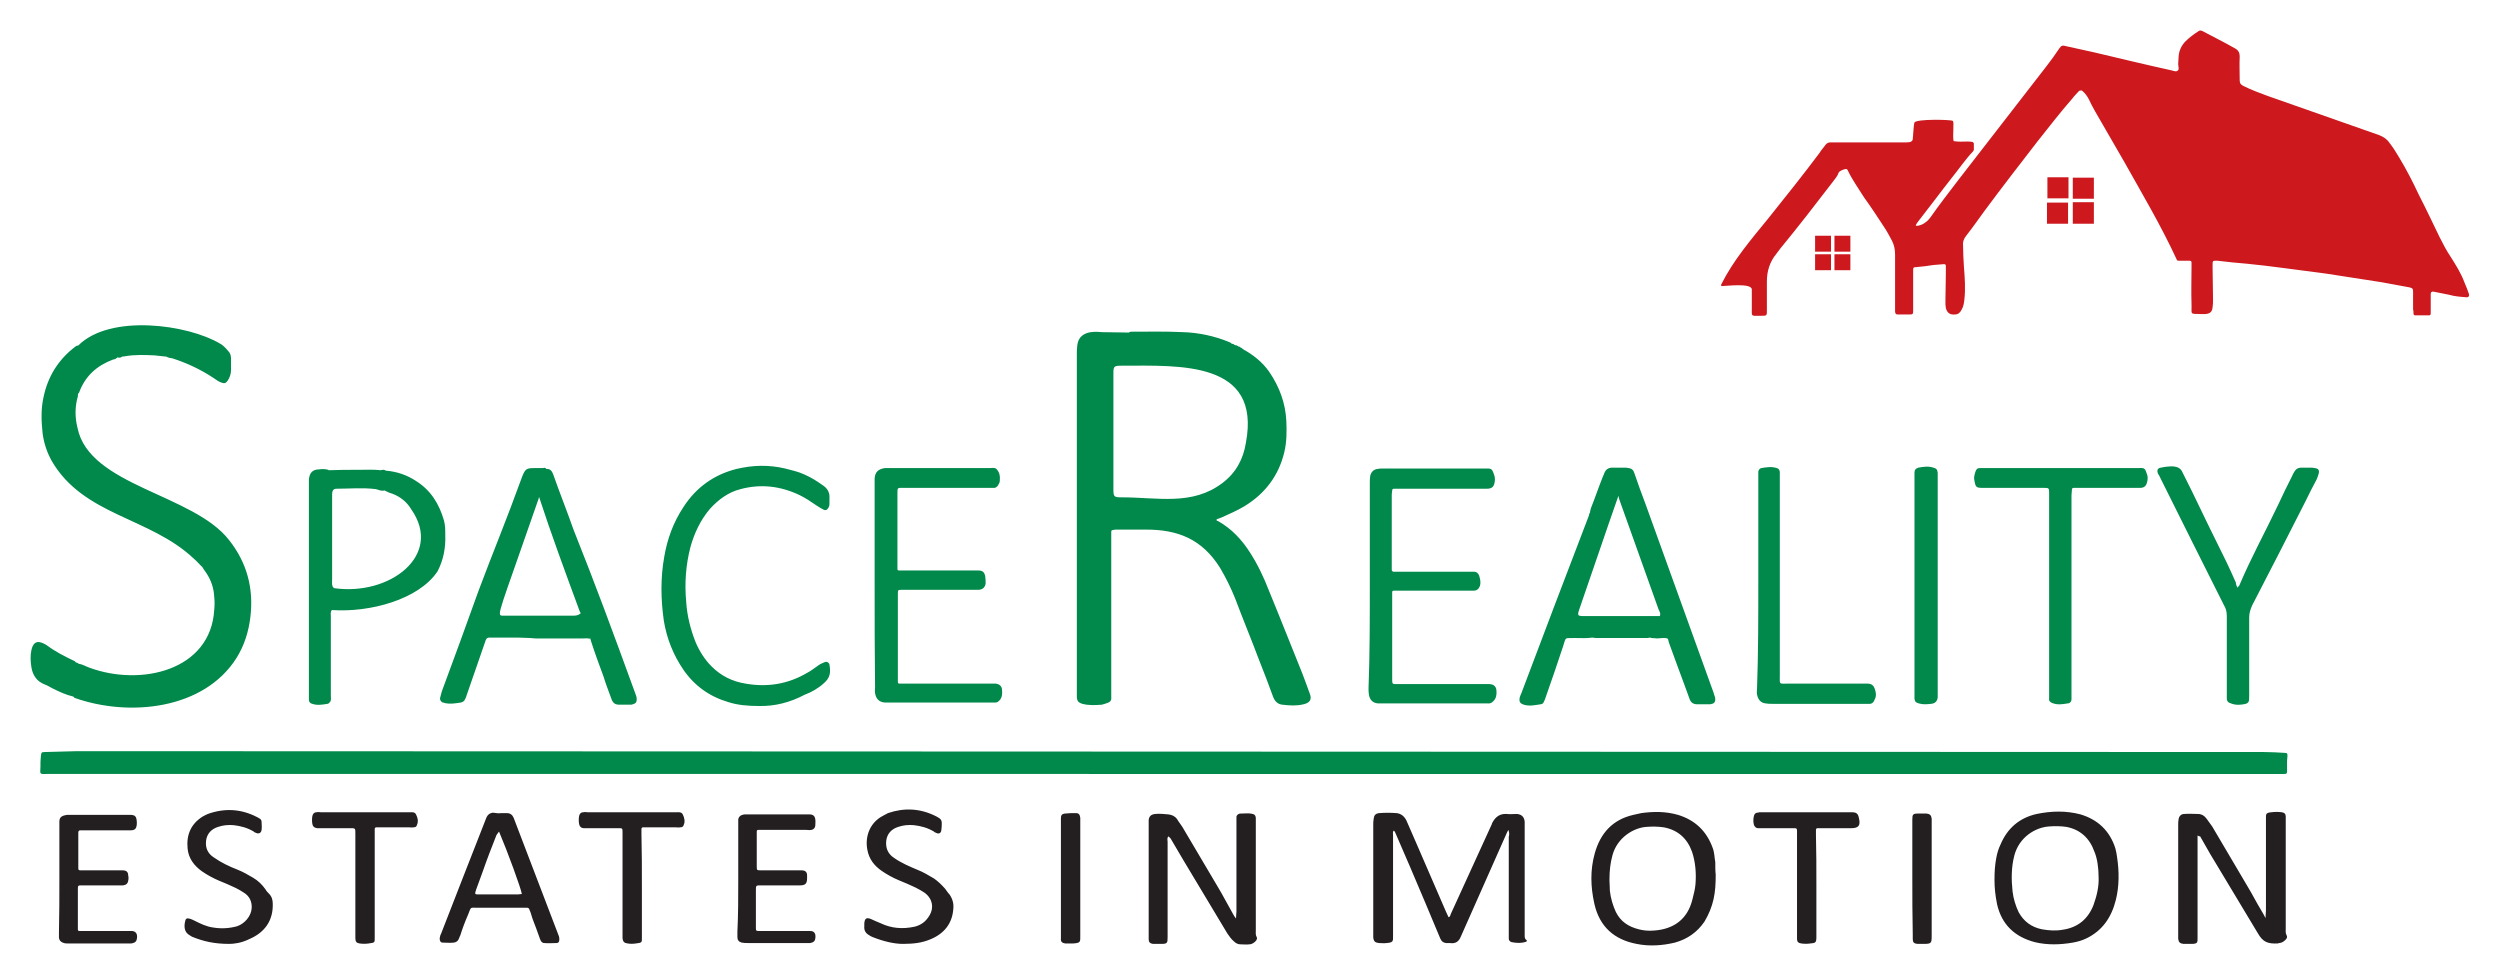
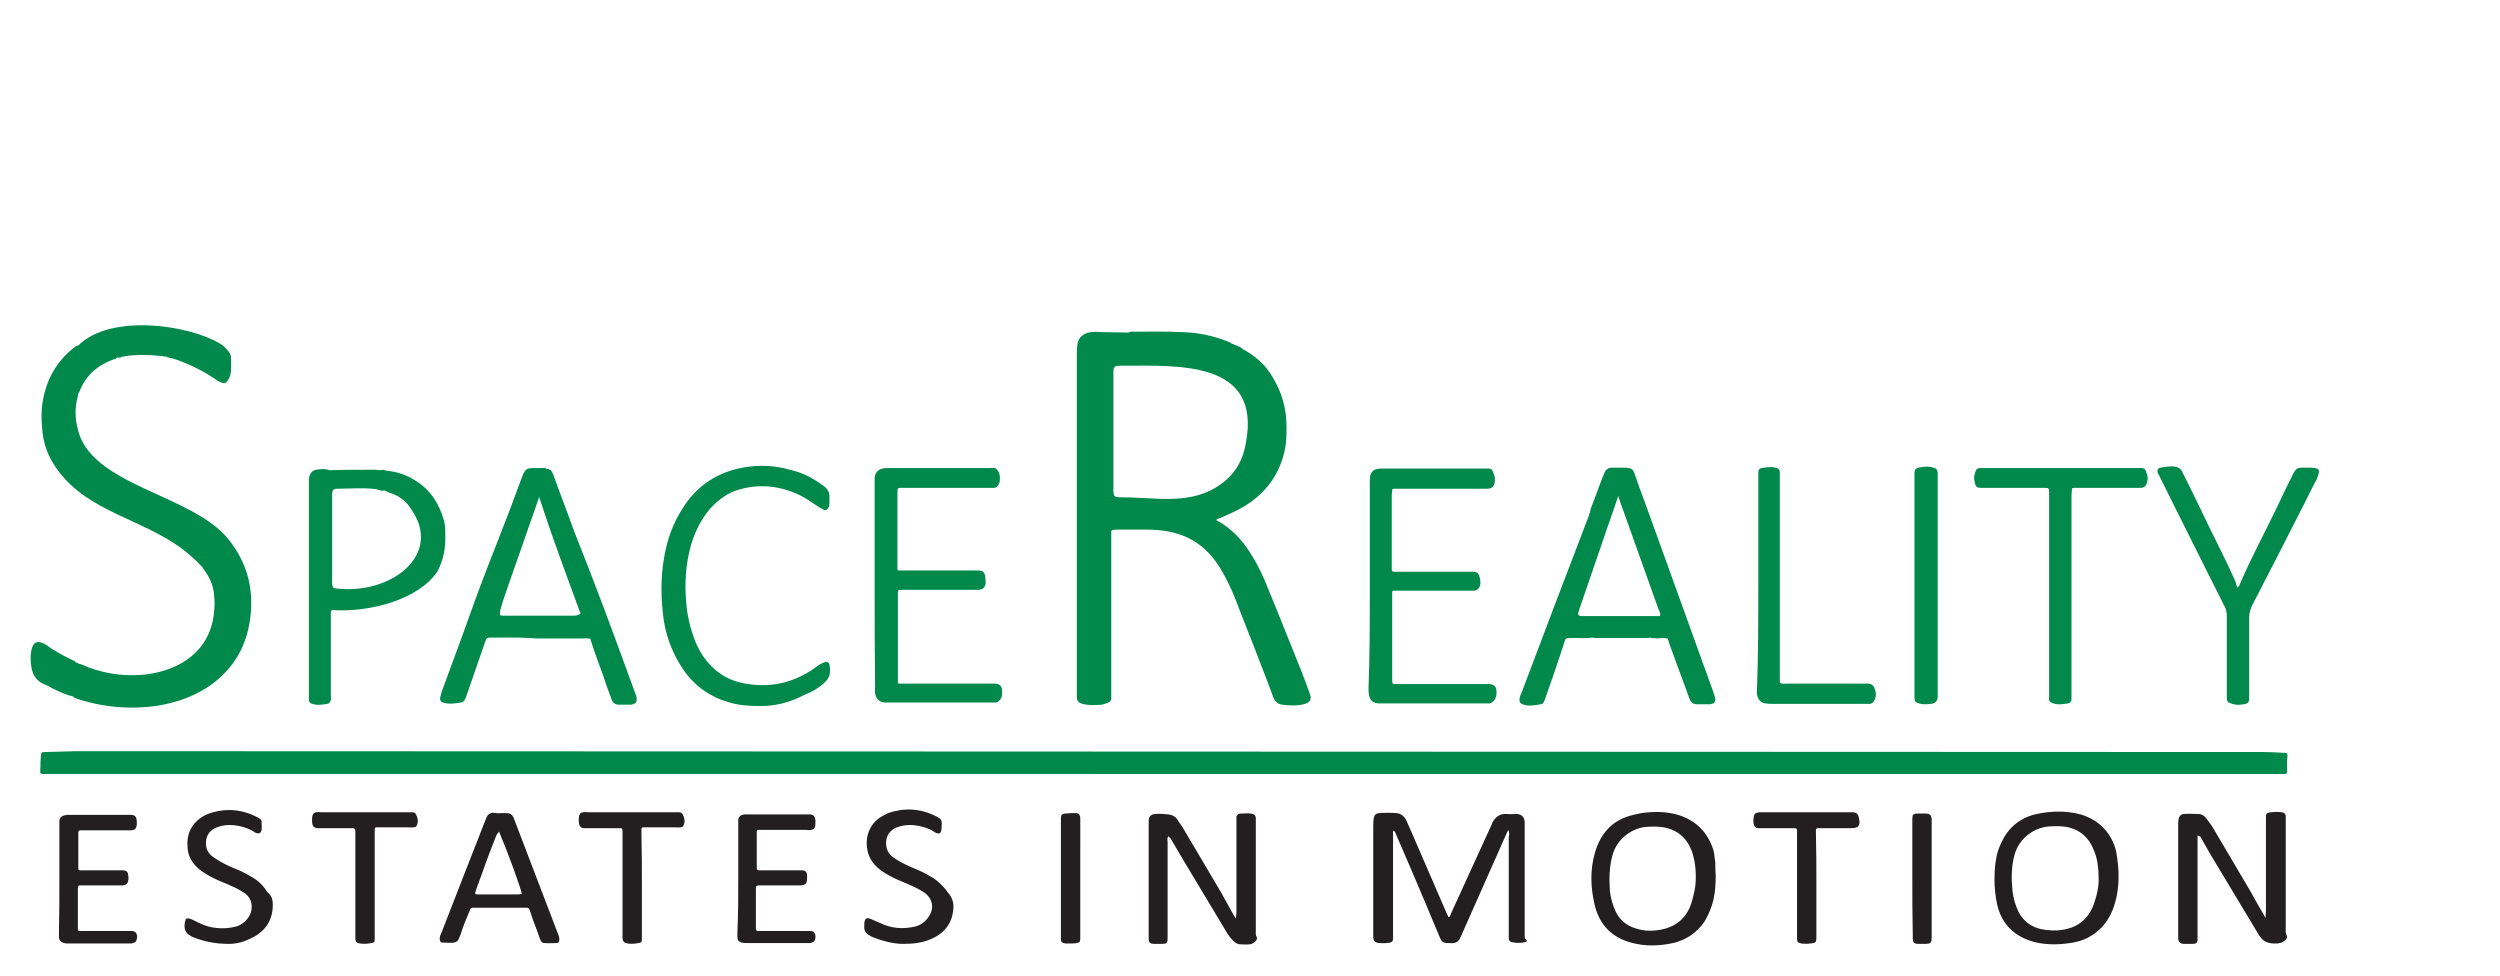
<svg xmlns="http://www.w3.org/2000/svg" version="1.1" id="Vrstva_1" shape-rendering="geometricPrecision" text-rendering="geometricPrecision" image-rendering="optimizeQuality" x="0px" y="0px" viewBox="0 0 581.1 226.8" enable-background="new 0 0 581.1 226.8" xml:space="preserve">
  <g id="Vrstva_x0020_1">
    <g id="_376886072">
-       <path id="_376881032" fill-rule="evenodd" clip-rule="evenodd" fill="#CD181E" d="M454.1,32.8c1.1,0.2,2.2,0.1,3.2,0.1    c0.4,0,0.8,0,1.2,0.1c0.1,0,0.2,0.2,0.3,0.3c0,0.5,0,1,0,1.5c0,0.1-0.1,0.3-0.2,0.4c-1.8,1.9-3.2,4-4.9,6.1    c-2.6,3.3-5.1,6.7-7.7,10c-0.3,0.4-0.6,0.7-0.7,1.2c1,0,1.8-0.4,2.5-1c0.4-0.3,0.7-0.7,1-1.1c2.1-3,4.3-5.8,6.5-8.7    c6.8-8.8,13.5-17.4,20.3-26.2c1.1-1.4,2.1-2.8,3.1-4.3c0.4-0.6,0.8-0.7,1.4-0.5c2.3,0.5,4.6,1,6.8,1.5c5.9,1.4,11.7,2.8,17.6,4.1    c0.6,0.1,1.3,0.5,1.7,0.1c0.4-0.3,0.1-1,0.1-1.5c0-0.6,0.1-1.2,0.1-1.8c0.1-1.3,0.6-2.4,1.5-3.4c1-1,2.1-1.8,3.2-2.5    c0.3-0.2,0.5-0.1,0.8,0c2.6,1.4,5.1,2.6,7.7,4.1c0.7,0.4,1,1,1,1.8c-0.1,1.8,0,3.8,0,5.6c0,0.7,0.3,1,0.9,1.3    c1.8,0.9,3.7,1.6,5.6,2.3c8.6,3,17.3,6.1,25.9,9.1c1,0.4,1.8,0.9,2.4,1.8c0.8,1,1.5,2.1,2.2,3.3c1.7,2.8,3.2,5.7,4.6,8.7    c1.7,3.3,3.3,6.7,4.9,10c0.8,1.6,1.6,3.1,2.6,4.6c1.2,1.9,2.4,3.8,3.2,6c0.4,0.9,0.7,1.7,1,2.6c0.1,0.4-0.1,0.7-0.5,0.7    c-1.4-0.1-2.8-0.2-4.2-0.6c-1.2-0.2-2.3-0.5-3.5-0.7c-0.4-0.1-0.7,0.1-0.7,0.5c0,1.1,0,2.3,0,3.4c0,0.4,0,0.8,0,1.2    c0,0.3-0.2,0.4-0.4,0.4c-1.1,0-2.1,0-3.2,0c-0.2,0-0.4-0.1-0.4-0.4c0-0.4,0-0.7-0.1-1c0-1.4,0-2.7,0-4.1c0-0.7-0.1-0.8-0.8-1    c-2.1-0.4-4.3-0.8-6.5-1.2c-4.3-0.7-8.6-1.3-12.9-2c-3.3-0.4-6.6-0.9-9.9-1.3c-2.8-0.4-5.7-0.7-8.5-1c-2.3-0.2-4.6-0.4-6.9-0.7    c-0.1,0-0.3,0-0.4,0c-0.6,0-0.7,0.1-0.7,0.7c0,0.4,0,0.7,0,1c0,2.4,0.1,4.8,0.1,7.2c0,0.7,0,1.3-0.1,1.9c-0.1,1.1-0.6,1.5-1.7,1.6    c-0.2,0-0.5,0-0.7,0c-3.1-0.1-2.4,0.3-2.5-2.4c-0.1-2.8,0-5.6,0-8.4c0-0.4,0-0.8,0-1.2c0-0.3-0.2-0.4-0.5-0.4c-0.4,0-0.9,0-1.3,0    c-0.4,0-0.8,0-1.2,0c-0.3,0-0.4-0.1-0.5-0.4c-3.6-7.8-8-15.2-12.2-22.7c-2.2-3.9-4.5-7.7-6.7-11.6c-0.5-0.9-1-1.8-1.4-2.7    c-0.4-0.8-0.9-1.5-1.6-2.1c-0.2-0.1-0.4-0.1-0.7,0c-0.5,0.6-1.1,1.1-1.6,1.8c-2.8,3.2-5.5,6.7-8.2,10.1c-4.1,5.3-8.2,10.6-12.2,16    c-1.4,1.9-2.7,3.8-4.2,5.7c-0.6,0.7-0.9,1.5-0.8,2.4c0,1.6,0.1,3.2,0.2,4.9c0.2,2.6,0.4,5.1,0.1,7.7c-0.1,0.8-0.2,1.6-0.7,2.4    c-0.3,0.6-0.8,1-1.5,1c-1.2,0.1-1.8-0.4-2.1-1.5c-0.1-0.5-0.1-1-0.1-1.6c0-2.1,0.1-4.3,0.1-6.5c0-0.5,0-1.1,0-1.6    c0-0.4-0.1-0.5-0.5-0.5c-0.8,0.1-1.5,0.1-2.4,0.2c-1.3,0.2-2.7,0.4-4.1,0.5c-0.5,0-0.6,0.1-0.6,0.7c0,0.9,0,1.8,0,2.6    c0,2.3,0,4.6,0,6.9c0,0.7-0.1,0.8-0.9,0.8c-0.9,0-1.8,0-2.6,0c-0.5,0-0.6-0.1-0.7-0.6c0-0.4,0-0.8,0-1.2c0-4,0-8,0-12.1    c0-1.2-0.2-2.2-0.7-3.2c-0.6-1.1-1.2-2.3-1.9-3.3c-1.5-2.3-3-4.6-4.6-6.8c-1.3-2.1-2.7-4-3.8-6.3c-0.1-0.1-0.1-0.3-0.3-0.3    c-0.4-0.1-1.6,0.4-1.8,0.8c-0.3,0.9-0.9,1.5-1.4,2.2c-4,5.2-8,10.4-12.2,15.5c-0.3,0.4-0.6,0.8-0.9,1.2c-1.5,1.8-2.2,4-2.2,6.4    c0,2.1,0,4.3,0,6.5c0,1.5,0.1,1.5-1.4,1.5c-2.4,0-2.1,0.3-2.1-2c0-1.4,0-2.7,0-4.1c0-1.6-6-0.8-7-0.8c-0.1,0-0.2-0.2-0.1-0.4    c2.8-5.6,6.9-10.4,10.9-15.3c4-5,8-10,11.9-15.2c0.4-0.7,1-1.3,1.4-1.9c0.3-0.4,0.7-0.6,1.1-0.6c0.4,0,0.7,0,1,0c5,0,10,0,15,0    c0.4,0,0.7,0,1,0c0.9,0,2.1,0.1,2.2-0.7c0.1-0.6,0.2-3.4,0.4-3.9c0.3-0.9,8.7-0.7,8.9-0.4C454.3,28.2,453.8,31.6,454.1,32.8z     M426.4,59.1h3.7v3.7h-3.7V59.1z M421.9,59.1h3.7v3.7h-3.7V59.1z M421.9,54.8h3.7v3.7h-3.7V54.8z M426.4,54.8h3.7v3.7h-3.7V54.8z     M481.8,47h4.9V52h-4.9V47z M475.8,47.1h4.9V52h-4.9V47.1z M475.9,41.2h4.9v4.9h-4.9V41.2z M481.8,41.3h4.9v4.9h-4.9    C481.8,46.2,481.8,41.3,481.8,41.3z" />
      <path id="_376883432" fill-rule="evenodd" clip-rule="evenodd" fill="#00894A" d="M266.4,123.1c-2.3,0-4.5,0-6.8,0    c-0.3,0-0.6,0-0.9,0.1c-0.2,0-0.4,0.1-0.4,0.4c0,0.5,0,1,0,1.5c0,11.9,0,23.8,0,35.8c0,0.4,0,0.8,0,1.2c0.1,0.7-0.3,1.1-0.9,1.3    c-0.4,0.1-0.8,0.3-1.3,0.4c-1.5,0.1-3,0.2-4.5-0.2c-1-0.3-1.3-0.7-1.3-1.8c0-0.3,0-0.6,0-0.9c0-26.2,0-52.3,0-78.5    c0-0.7,0-1.4,0.1-2.1c0.2-2.1,1.7-2.9,3.2-3.1c0.8-0.1,1.5-0.1,2.4,0c2.1,0,4.3,0.1,6.5,0.1v-0.1c0.1,0,0.2-0.1,0.3-0.1    c4,0,8.1-0.1,12.1,0.1c3.7,0.1,7.4,0.9,10.8,2.3c0.1,0.1,0.4,0.1,0.6,0.4l0,0c0.3,0,0.5,0.1,0.7,0.3h0l0,0h0.1l0.1,0.1    c0,0,0.1,0.1,0.1,0.1c-0.1,0-0.1-0.1-0.1-0.2c0.2,0.1,0.4,0.1,0.6,0.3c0.2,0,0.4,0.1,0.6,0.3c0.2,0.1,0.4,0.1,0.4,0.3    c-0.1,0-0.2,0-0.3-0.1c0.1,0.1,0.1,0.1,0.3,0.1c2.4,1.3,4.6,3,6.2,5.3c2.4,3.5,3.8,7.3,4,11.5c0.1,2.4,0.1,4.9-0.5,7.3    c-1.3,5.4-4.5,9.6-9.3,12.5c-1.7,1-3.5,1.8-5.3,2.6c-0.4,0.1-0.7,0.3-1.1,0.4c-0.1,0.3,0.1,0.4,0.3,0.4c3.2,1.8,5.6,4.4,7.5,7.4    c1.8,2.8,3.2,5.8,4.4,8.9c2.6,6.3,5.1,12.7,7.7,19.1c0.6,1.5,1.1,3,1.7,4.6c0.7,1.6-0.1,2.3-1.4,2.6c-1.6,0.4-3.2,0.3-4.9,0.1    c-1.1-0.1-1.8-0.8-2.2-1.9c-1-2.8-2.1-5.6-3.2-8.4c-1.8-4.8-3.8-9.6-5.6-14.4c-1-2.5-2.2-4.9-3.5-7.1    C279.4,125.3,273.8,123.1,266.4,123.1L266.4,123.1z M11,179.9c-1.8,0-1.7,0.2-1.6-1.6c0-0.8,0-1.7,0.1-2.5c0.1-0.9,0.1-1,1-1    c2.4-0.1,4.9-0.1,7.4-0.2l508.3,0.2c1.6,0,3.2,0.1,4.9,0.2c0.5,0,0.6,0.1,0.6,0.7c0,0.4-0.1,0.8-0.1,1.2l0,0l0,0    c0,0.8,0,1.7,0,2.5c0,0.4-0.2,0.5-0.6,0.5c-0.4,0-0.7,0-1,0C358.4,179.9,183.8,179.9,11,179.9L11,179.9z M95.6,118.4    c-1-1.7-2.5-2.9-4.3-3.6c-0.7-0.2-1.2-0.4-1.9-0.8c-0.7,0.2-1.3-0.1-2-0.3c-3.1-0.4-6.1-0.1-9.2-0.1c-0.8,0-1,0.6-1,1.3    c0,1.5,0,3.2,0,4.7c0,5,0,9.9,0,14.9c0,0.6-0.1,1.2,0.1,1.8c0.1,0.1,0.2,0.3,0.3,0.4C90.5,138.6,103.1,129.1,95.6,118.4    L95.6,118.4z M53.3,125.6c4.1,5.2,5.7,11.2,4.9,17.8c-0.4,3.4-1.4,6.6-3.2,9.5c-7.6,12.1-25.1,13.8-37.7,9.3    c-0.1-0.1-0.1-0.2-0.3-0.3c-1.7-0.4-3.2-1.1-4.8-1.9c-0.6-0.3-1.2-0.7-1.8-0.9c-1.8-0.7-2.8-2.1-3.1-4c-0.2-1.3-0.3-2.6,0-4    c0.4-1.8,1.3-2.3,2.9-1.5c0.2,0.1,0.4,0.2,0.7,0.4c2,1.5,4.2,2.6,6.5,3.7c0.1,0.1,0.1,0.1,0.2,0.2l0,0.1l0,0l0,0l0,0    c0.3,0,0.5,0.1,0.7,0.3l0,0c0.9,0.1,1.6,0.6,2.5,0.9c11.9,4.4,28.2,0.7,29-13.5c0.1-1,0.1-2,0-2.9c-0.1-2.1-0.7-3.9-1.9-5.7    c-0.4-0.5-0.7-1-1-1.5l0-0.1l0,0.2c-0.6-0.6-1.2-1.3-1.8-1.8c-10.2-9.7-25.7-10-33.1-22.8c-1.1-2-1.8-4.1-2.1-6.4    c-0.3-2.8-0.4-5.6,0.2-8.3c1-4.9,3.5-8.9,7.5-11.9c0.1-0.1,0.3-0.1,0.4-0.2c0,0,0.1,0.1,0.1,0.1c0,0,0-0.1,0.1-0.1    c7.4-7.4,25.5-4.9,33-0.4c0.9,0.5,1.5,1.3,2.1,2c0.3,0.4,0.4,1,0.4,1.5c0,0.9,0,1.8,0,2.6c0,0.9-0.3,1.8-0.8,2.5    c-0.4,0.6-0.8,0.7-1.5,0.4c-0.6-0.2-1.1-0.6-1.7-1c-3-2-6.2-3.5-9.6-4.6c-0.4-0.1-1-0.1-1.4-0.4c-1-0.1-1.8-0.2-2.8-0.3    c-2.3-0.1-4.5-0.2-6.8,0.2c-0.2,0.1-0.5,0-0.7,0.1l0,0c-0.3,0.2-0.6,0.3-1,0.2c0,0,0,0,0-0.1c0,0-0.1,0-0.1,0.1l-0.1,0.1h-0.1    c-0.2,0.3-0.6,0.3-0.9,0.4c-3.7,1.4-6.4,3.8-7.8,7.6c0,0.1-0.1,0.1-0.1,0.2l-0.1,0c-0.1,0.2-0.1,0.5-0.1,0.7    c-0.7,2.4-0.7,4.9-0.1,7.3C20.7,113,45,114.8,53.3,125.6L53.3,125.6z M288.3,80.7c-0.1,0-0.1,0-0.2,0    C288.2,80.7,288.3,80.7,288.3,80.7L288.3,80.7l0.1,0.1C288.4,80.8,288.3,80.7,288.3,80.7z M77.2,141.8c-0.1,0.1-0.2,0.1-0.2,0.2    c-0.2,0.4-0.1,0.9-0.1,1.3v0v0l0,0c0,6,0,12.1,0,18.2c0,0.5,0.1,1.1-0.1,1.6l0,0l-0.1,0c-0.1,0.3-0.4,0.5-0.6,0.5    c-1.2,0.2-2.4,0.4-3.5,0c-0.5-0.1-0.8-0.4-0.8-1c0-0.4,0-0.7,0-1c0-16.4,0-32.8,0-49.2c0-0.3,0-0.6,0-0.9c0.1-1.5,0.8-2.4,2.4-2.4    c0.7-0.1,1.4-0.1,2.1,0.1l0.1,0.1c2.4-0.1,4.7-0.1,7.2-0.1c1.6,0,3.2-0.1,4.9,0.1c0.4-0.1,0.8-0.2,1.2,0.1c2.5,0.2,4.9,1,7,2.4    c3.5,2.2,5.4,5.4,6.5,9.2c0.3,1.1,0.3,2.2,0.3,3.4c0.1,2.9-0.4,5.7-1.8,8.4C97.3,139.4,85.9,142.4,77.2,141.8L77.2,141.8z     M287.7,80.4C287.7,80.4,287.7,80.4,287.7,80.4C287.7,80.4,287.7,80.4,287.7,80.4L287.7,80.4c0.1,0.2,0.2,0.2,0.4,0.3    C287.9,80.6,287.8,80.5,287.7,80.4z M147.6,161c0.2,0.5,0.4,1,0.4,1.5c0,0.7-0.2,1-0.9,1.2c-0.2,0.1-0.4,0.1-0.6,0.1    c-0.9,0-1.8,0-2.6,0c-1,0-1.5-0.5-1.8-1.4c-0.6-1.7-1.3-3.4-1.8-5.1c-1-2.7-2-5.4-2.9-8.2c-0.1-0.2-0.1-0.4-0.2-0.7l-0.2,0    l0.1,0.1c-0.5-0.2-1-0.1-1.6-0.1c-3.7,0-7.4,0-11,0c-0.4,0-0.9-0.1-1.3-0.1c-1,0-1.8-0.1-2.8-0.1l0,0h0h-5.9c-0.2,0-0.5,0-0.7,0    c-0.4,0-0.7,0.1-0.9,0.6c-0.6,1.7-1.2,3.5-1.8,5.2c-0.9,2.5-1.7,5-2.6,7.5c-0.1,0.3-0.2,0.7-0.4,1c-0.1,0.4-0.5,0.7-1,0.8    c-1.3,0.2-2.5,0.4-3.8,0.1c-0.1-0.1-0.3-0.1-0.4-0.1c-0.4-0.2-0.7-0.6-0.6-1.1c0.1-0.5,0.3-1,0.4-1.5c2.9-7.8,5.7-15.5,8.5-23.3    c3.4-9.1,6.4-16.2,10.2-26.7c0.7-1.7,1-1.9,2.8-1.9h1.2c0.3,0,0.5,0,0.8,0h0.1c0.1-0.1,0.4-0.1,0.7,0.1l-0.3,0    c0.1,0,0.2,0,0.2,0.1c1-0.1,1.4,0.5,1.7,1.3c1.5,4.3,3.2,8.5,4.7,12.8C138.3,135.6,142.4,146.7,147.6,161L147.6,161z M387,148.3    c-0.2,0-0.3,0-0.5,0l0,0c-0.4,0-0.9,0.1-1.4,0.1c-0.4-0.1-1,0-1.6-0.2c-0.3,0.1-0.6,0.1-0.9,0.1c-3.9,0-7.8,0-11.7,0    c-0.3,0-0.5-0.1-0.8-0.1c-1.3,0.2-2.6,0.1-4,0.1c-2.6,0.1-2-0.4-2.8,2c-1.3,3.9-2.6,7.8-4,11.7c-0.1,0.3-0.2,0.7-0.4,1    c-0.1,0.4-0.4,0.7-0.8,0.7c-1.3,0.2-2.6,0.5-3.9,0.1c-0.9-0.3-1.1-0.7-1-1.5c0.1-0.4,0.2-0.7,0.4-1.1    c5.2-13.8,10.4-27.5,15.7-41.3c0.1-0.3,0.1-0.6,0.3-0.8l0-0.2c0.1-0.3,0.1-0.6,0.2-0.8c1-2.5,1.8-4.9,2.8-7.4    c0.1-0.2,0.2-0.4,0.3-0.7c0.3-0.8,0.9-1.3,1.8-1.3c1.1,0,2.1,0,3.2,0c0.2,0,0.5,0.1,0.7,0.1c0.7,0.1,1.1,0.5,1.3,1.2    c0.8,2.4,1.7,4.8,2.6,7.2c5.3,14.6,10.5,29.2,15.8,43.8c0.1,0.5,0.4,1,0.4,1.5c0,0.6-0.2,1-0.8,1.1c-0.2,0.1-0.4,0.1-0.6,0.1    c-1,0-1.8,0-2.8,0c-0.9,0-1.5-0.4-1.8-1.3c-0.4-1.1-0.8-2.2-1.2-3.3c-1.2-3.2-2.4-6.5-3.6-9.8c-0.1-0.3-0.1-0.6-0.2-0.8    C387.6,148.4,387.3,148.3,387,148.3L387,148.3z M125.3,115.5c0,0.1-0.1,0.3-0.1,0.4c-9.2,26.6-9.9,27.2-8.4,27.2    c5.5,0,11,0,16.6,0c0.5,0,1.1-0.1,1.5-0.5c0,0,0.1-0.1,0.1-0.1c-0.2-0.2-0.3-0.5-0.4-0.8C131.4,133,128.2,124.4,125.3,115.5    C125.3,115.6,125.3,115.6,125.3,115.5L125.3,115.5z M260.9,85c-2.1,0-2.1,0.1-2.1,2.1c0,8.8,0,17.7,0,26.5c0,1.9,0.1,2,2,2    c8.2,0,16.3,2,23.3-3.3c3.2-2.4,4.9-5.6,5.5-9.4C293.2,83.8,274.1,85,260.9,85z M367.1,141.6c-0.5,1.5-0.4,1.6,1.1,1.6    c5.4,0,10.8,0,16.3,0c0.4,0,0.8,0,1.3,0c0.3-0.6-0.1-1.1-0.3-1.6c-3-8.4-6-16.8-9-25.2c-0.1-0.4-0.3-0.8-0.3-1.2    C373,124.3,370.2,132.7,367.1,141.6L367.1,141.6z M445,136.1c0-8.3,0-16.7,0-25c0-0.4,0-0.8,0-1.2c0-0.7,0.3-1,0.9-1.2    c1.2-0.2,2.3-0.4,3.5,0c0.7,0.2,0.9,0.4,1,1.2c0,0.4,0,0.7,0,1c0,16.7,0,33.5,0,50.2c0,0.4,0,0.7,0,1c-0.1,0.9-0.6,1.4-1.5,1.5    c-1,0.1-1.9,0.2-2.9-0.1c-0.7-0.2-0.9-0.4-1-1.1c0-0.4,0-0.8,0-1.2C445,152.9,445,144.5,445,136.1L445,136.1z M408.7,135.3    c0-8.2,0-16.3,0-24.4c0-0.4,0-0.9,0-1.3c0.1-0.4,0.3-0.7,0.7-0.8c1.2-0.2,2.4-0.4,3.6,0c0.4,0.1,0.7,0.4,0.7,1c0,0.4,0,0.9,0,1.3    c0,15.2,0,30.5,0,45.8c0,2.3-0.3,2,1.9,2c5.8,0,11.5,0,17.4,0c0.2,0,0.5,0,0.7,0c1.6-0.1,2,0.6,2.3,2.1c0.1,0.6,0,1.2-0.3,1.7    c-0.2,0.6-0.7,1-1.4,0.9c-0.3,0-0.6,0-0.9,0c-7.1,0-14.3,0-21.5,0c-0.5,0-1,0-1.5-0.1c-1.1-0.1-1.8-0.9-2-2.1    c-0.1-0.4,0-0.9,0-1.3C408.7,151.8,408.7,143.5,408.7,135.3L408.7,135.3z M476.3,138.2c0-7.7,0-15.4,0-23.1c0-1.8,0.1-1.7-1.6-1.7    c-4.6,0-9.1,0-13.7,0c-1.7,0-1.8-0.1-2.1-1.9c-0.1-0.4,0-0.9,0.1-1.3c0.4-1.5,0.7-1.4,1.7-1.4c2.1,0,4.1,0,6.2,0    c9.8,0,19.5,0,29.3,0c0.3,0,0.6,0,0.9,0c1.5-0.1,1.5,0.1,2,1.6c0.2,0.6,0.1,1.3-0.1,1.9c-0.2,0.7-0.7,1.1-1.5,1.1    c-1.5,0-3,0-4.6,0c-3.2,0-6.5,0-9.7,0c-0.4,0-0.8,0-1.2,0c-0.2,0-0.4,0.1-0.4,0.4c0,0.4-0.1,0.9-0.1,1.3c0,12,0,23.9,0,35.9    c0,3.5,0,7,0,10.5c0,0.4,0,0.7,0,1c0,0.6-0.4,1-0.9,1c-1.2,0.2-2.4,0.4-3.6-0.1c-0.5-0.2-0.8-0.5-0.7-1.1c0-0.4,0-0.8,0-1.2    C476.3,153.5,476.3,145.9,476.3,138.2L476.3,138.2z M520.1,136.6c0.2-0.3,0.3-0.4,0.4-0.5c2.7-6.4,6-12.4,9-18.7    c1-2.2,2.1-4.4,3.2-6.6c0.2-0.4,0.4-0.9,0.7-1.3c0.3-0.5,0.8-0.8,1.5-0.8c0.8,0,1.5,0,2.4,0c0.4,0,0.8,0.1,1.2,0.2    c0.4,0.1,0.6,0.5,0.5,1c-0.1,0.5-0.3,1-0.5,1.5c-0.9,1.7-1.8,3.4-2.6,5.1c-4.1,8.1-8.2,16.1-12.4,24.2c-0.4,0.9-0.7,1.8-0.7,2.8    c0,6,0,12,0,18c0,1.8,0.1,2.1-2.1,2.3c-0.9,0.1-1.7-0.1-2.4-0.4c-0.4-0.1-0.7-0.5-0.7-1c0-0.4,0-0.8,0-1.2c0-6,0-12,0-18    c0-1-0.2-1.8-0.7-2.6c-4.9-9.7-9.7-19.4-14.6-29.2c-0.2-0.4-0.4-0.9-0.7-1.3c-0.3-0.8-0.1-1.3,0.7-1.4c0.9-0.2,1.8-0.3,2.8-0.3    c1,0.1,1.8,0.4,2.2,1.4c0.7,1.4,1.4,2.8,2.1,4.2c2.7,5.6,5.4,11.2,8.2,16.8c0.7,1.5,1.4,3,2.1,4.6    C519.7,135.7,519.8,136.1,520.1,136.6L520.1,136.6z M176.4,164.1c-2.6,0-4.9-0.2-7.1-0.9c-4.4-1.3-7.9-3.8-10.5-7.6    c-2.3-3.4-3.8-7.1-4.5-11.3c-0.7-5-0.8-9.9,0.1-14.9c0.7-4.1,2.1-8,4.5-11.6c2.9-4.5,7.1-7.5,12.3-8.8c3.8-0.9,7.5-1,11.3-0.1    c1.5,0.4,3,0.7,4.5,1.4c1.6,0.7,3,1.6,4.4,2.6c1,0.7,1.5,1.7,1.4,2.9c0,0.4,0,0.9,0,1.3c0,0.4-0.1,0.7-0.3,1    c-0.2,0.4-0.6,0.6-1,0.4c-0.6-0.3-1.1-0.6-1.7-1c-1.3-0.9-2.5-1.7-3.9-2.4c-4.4-2.1-9-2.7-13.8-1.4c-2.8,0.7-5.1,2.4-7.1,4.6    c-2.2,2.6-3.6,5.6-4.5,8.8c-1.1,4.2-1.4,8.5-1,12.8c0.2,3.2,1,6.4,2.2,9.4c0.9,2.1,2.1,4,3.7,5.6c2.2,2.2,4.8,3.5,7.9,4    c5.1,0.9,9.9,0.1,14.3-2.5c1-0.5,1.8-1.2,2.7-1.8c0.4-0.3,1-0.5,1.4-0.7c0.5-0.2,1,0.1,1.1,0.6c0.3,1.8,0.2,3-1.3,4.3    c-1.3,1.2-2.9,2.1-4.5,2.7C183.6,163.3,180,164.2,176.4,164.1L176.4,164.1z M203.3,136c0-7.9,0-15.7,0-23.5c0-0.4,0-0.9,0-1.3    c0.1-1.5,0.9-2.2,2.4-2.4c0.3,0,0.6,0,0.9,0c7.8,0,15.6,0,23.4,0c0.6,0,1.3-0.2,1.7,0.3c0.6,0.7,0.8,1.5,0.7,2.5    c0,0.4-0.1,0.7-0.3,1c-0.2,0.5-0.7,0.9-1.3,0.8c-0.4,0-0.8,0-1.2,0c-6.3,0-12.6,0-18.8,0c-0.3,0-0.6,0-0.9,0    c-1.3,0-1.3-0.1-1.3,1.3c0,5.6,0,11.2,0,16.8c0,0.2,0,0.5,0,0.7c0,0.3,0.1,0.4,0.4,0.4c0.4,0,0.8,0,1.2,0c5.4,0,10.8,0,16.2,0    c0.4,0,0.7,0,1,0c1,0,1.4,0.4,1.6,1.3c0.1,0.6,0.1,1.2,0.1,1.8c-0.2,0.9-0.7,1.3-1.6,1.4c-0.4,0-0.7,0-1,0c-5.4,0-10.7,0-16,0    c-0.4,0-0.7,0-1,0c-0.8,0-0.8,0.1-0.8,0.9c0,0.3,0,0.6,0,0.9c0,6.1,0,12.3,0,18.4c0,0.4,0,0.8,0,1.2c0,0.3,0.1,0.4,0.4,0.4    c0.4,0,0.9,0,1.3,0c6.6,0,13.2,0,19.9,0c0.4,0,0.8,0,1.2,0c0.7,0.1,1.3,0.5,1.4,1.3c0.1,1,0.1,2.1-0.8,2.8    c-0.2,0.2-0.5,0.3-0.8,0.3c-0.3,0-0.6,0-0.9,0c-7.9,0-15.8,0-23.7,0c-0.4,0-0.7,0-1,0c-1.4-0.1-2.1-0.9-2.3-2.2    c-0.1-0.4,0-0.9,0-1.3C203.3,151.9,203.3,144,203.3,136L203.3,136z M318.4,136.2c0-8,0-16,0-24c0-0.5,0-1.1,0.1-1.6    c0.2-0.9,0.8-1.5,1.7-1.6c0.4-0.1,0.9-0.1,1.3-0.1c7.9,0,15.8,0,23.7,0c1.5,0,1.6-0.1,2.2,1.8c0.1,0.4,0.1,1,0,1.5    c-0.2,1-0.7,1.4-1.8,1.4c-3.4,0-6.8,0-10.2,0c-3.4,0-6.8,0-10.2,0c-0.4,0-0.8,0-1.2,0c-0.2,0-0.4,0.1-0.4,0.4    c0,0.3-0.1,0.6-0.1,0.9c0,5.6,0,11.2,0,16.8c0,0.2,0,0.5,0,0.7c0,0.3,0.1,0.4,0.4,0.5c0.4,0,0.8,0,1.2,0c5.4,0,10.9,0,16.3,0    c0.4,0,0.7,0,1,0c0.7-0.1,1.3,0.3,1.5,1.2c0.2,0.7,0.3,1.4,0.1,2.1c-0.3,0.7-0.7,1.1-1.5,1.1c-0.4,0-0.7,0-1,0    c-5.4,0-10.9,0-16.3,0c-0.4,0-0.8,0-1.2,0c-0.3,0-0.4,0.1-0.4,0.4c0,0.4,0,0.7,0,1c0,6.3,0,12.4,0,18.7c0,1.8-0.1,1.6,1.5,1.6    c6.7,0,13.3,0,20,0c0.4,0,0.8,0,1.2,0c0.8,0.1,1.3,0.4,1.5,1.2c0.1,0.8,0.1,1.6-0.3,2.3c-0.4,0.6-0.9,1.1-1.7,1    c-0.3,0-0.6,0-0.9,0c-7.7,0-15.4,0-23.1,0c-0.5,0-1,0-1.5,0c-1.2-0.1-1.9-0.8-2.1-2c-0.1-0.5-0.1-1-0.1-1.5    C318.4,152.1,318.4,144.1,318.4,136.2z" />
      <path id="_376884512" fill-rule="evenodd" clip-rule="evenodd" fill="#231F20" d="M350.6,192.9c-0.4,0.7-0.6,1.3-0.8,1.7    c-3.4,7.7-6.8,15.3-10.2,23c-0.5,1.3-1.3,1.8-2.6,1.6c-0.3,0-0.6,0-0.9,0c-0.7-0.1-1-0.4-1.3-1c-2.3-5.5-4.6-11-7-16.6    c-1.2-2.7-2.3-5.4-3.5-8.1c-0.1-0.1-0.1-0.4-0.4-0.4c-0.2,0.4-0.1,0.7-0.1,1.1c0,3.8,0,7.7,0,11.5c0,4,0,7.9,0,11.9    c0,1.1,0.1,1.5-1.5,1.6c-0.6,0.1-1.2,0-1.8,0c-0.9-0.1-1.2-0.4-1.3-1.3c0-0.3,0-0.6,0-0.9c0-8.4,0-16.8,0-25.2c0-0.5,0-1,0.1-1.5    c0.1-0.8,0.4-1.2,1.3-1.3c1.3-0.1,2.6-0.1,4,0c1,0.1,1.8,0.7,2.3,1.7c0.8,1.8,1.6,3.7,2.4,5.5c2.3,5.2,4.5,10.5,6.8,15.7    c0.2,0.4,0.4,0.9,0.6,1.3c0.4-0.1,0.4-0.4,0.5-0.7c3.2-6.9,6.3-13.9,9.5-20.8c0.1-0.1,0.1-0.4,0.2-0.5c0.7-1.3,1.7-2.1,3.3-2    c0.8,0.1,1.5,0,2.4,0c1.1,0.1,1.7,0.7,1.8,1.8c0,0.4,0,0.8,0,1.2c0,8.2,0,16.3,0,24.4c0,0.4,0,0.7,0,1c0,0.4,0.1,0.7,0.4,0.9    c0.2,0.1,0.1,0.4-0.1,0.4c-1.1,0.4-2.2,0.3-3.3,0.1c-0.4-0.1-0.7-0.4-0.7-0.8c0-0.4,0-0.9,0-1.3c0-7.4,0-14.9,0-22.4    C350.8,194.2,350.9,193.6,350.6,192.9L350.6,192.9z M251.1,204.2c0,4.2,0,8.4,0,12.7c0,0.2,0,0.5,0,0.7c0,1.3,0.1,1.6-1.7,1.7    c-0.6,0-1.2,0-1.8,0c-0.7-0.1-1.1-0.4-1-1.2c0-0.3,0-0.6,0-0.9c0-8.7,0-17.4,0-26.1c0-0.3,0-0.6,0-0.9c0-0.7,0.2-1,0.9-1.1    c0.9-0.1,1.8-0.1,2.6-0.1c0.7,0,0.9,0.4,1,1.1c0,0.4,0,0.7,0,1C251.1,195.5,251.1,199.9,251.1,204.2L251.1,204.2z M444.5,204.1    c0-4.5,0-9.1,0-13.5c0-1.3,0.1-1.5,1.4-1.5c0.7,0,1.3,0,1.9,0c0.8,0.1,1.1,0.4,1.2,1.2c0,0.3,0,0.6,0,0.9c0,8.7,0,17.4,0,26.1    c0,0.1,0,0.2,0,0.3c0,1.6-0.1,1.8-1.8,1.8c-0.5,0-1,0-1.5,0c-0.9-0.1-1.1-0.4-1.1-1.2c0-0.4,0-0.7,0-1    C444.5,212.7,444.5,208.4,444.5,204.1z M422.2,205.7c0,4,0,8,0,12.1c0,1.3-0.2,1.4-1.4,1.5c-0.7,0.1-1.4,0.1-2.1,0    c-0.7-0.1-1-0.4-1-1c0-0.4,0-0.8,0-1.2c0-7.6,0-15.1,0-22.7c0-0.4,0-0.8,0-1.2c0-0.6-0.1-0.7-0.7-0.7c-2.4,0-4.8,0-7.2,0    c-0.4,0-0.8,0-1.2,0c-0.4,0-0.7-0.3-0.9-0.7c-0.2-0.7-0.2-1.5,0-2.2c0.1-0.4,0.4-0.7,0.8-0.7c0.3-0.1,0.6-0.1,0.9-0.1    c7,0,13.9,0,20.9,0c0.1,0,0.1,0,0.1,0c1.1,0,1.5,0.3,1.7,1.4c0.4,1.7-0.1,2.3-1.8,2.3c-2.3,0-4.5,0-6.8,0c-0.4,0-0.7,0-1,0    c-0.2,0-0.4,0.1-0.4,0.4c0,0.4,0,0.8,0,1.2C422.2,198,422.2,201.8,422.2,205.7L422.2,205.7z M149.2,205.9c0,4,0,7.9,0,11.9    c0,1.3,0.1,1.3-1.4,1.5c-0.7,0.1-1.3,0.1-1.9,0c-0.8-0.1-1.1-0.4-1.2-1.2c0-0.4,0-0.7,0-1c0-7.7,0-15.5,0-23.3    c0-1.4,0.1-1.3-1.3-1.3c-2.3,0-4.5,0-6.8,0c-0.3,0-0.6,0-0.9,0c-0.6,0-1-0.4-1.1-1c-0.1-0.6-0.1-1.2,0-1.8c0.1-0.5,0.4-0.9,1-0.9    c0.4-0.1,0.7,0,1,0c6.8,0,13.6,0,20.5,0c0.1,0,0.1,0,0.1,0c0.6,0,1.2-0.1,1.5,0.5c0.4,0.8,0.6,1.7,0.2,2.5    c-0.1,0.4-0.4,0.5-0.8,0.5c-0.4,0.1-0.7,0-1,0c-2.2,0-4.4,0-6.6,0c-0.4,0-0.7,0-1,0c-0.2,0-0.4,0.1-0.4,0.4c0,0.4,0,0.8,0,1.2    C149.2,198,149.2,201.9,149.2,205.9L149.2,205.9z M87.1,205.7c0,4,0,8,0,12.1c0,1.3,0.1,1.3-1.4,1.5c-0.7,0.1-1.4,0.1-2.1,0    c-0.7-0.1-1-0.4-1-1.2c0-0.4,0-0.7,0-1c0-7.7,0-15.4,0-23.1c0-1.6,0.1-1.5-1.5-1.5c-2.1,0-4.3,0-6.5,0c-0.3,0-0.6,0-0.9,0    c-0.7-0.1-1-0.4-1.1-1c-0.1-0.6-0.1-1.2,0-1.8c0.1-0.5,0.4-0.9,1-0.9c0.4-0.1,0.7,0,1,0c6.8,0,13.6,0,20.5,0c0.1,0,0.1,0,0.1,0    c0.6,0,1.2-0.1,1.5,0.5c0.4,0.8,0.6,1.6,0.2,2.5c-0.1,0.4-0.4,0.5-0.8,0.5c-0.4,0.1-0.7,0-1,0c-2.2,0-4.4,0-6.6,0    c-0.4,0-0.7,0-1,0c-0.2,0-0.4,0.1-0.4,0.4c0,0.4,0,0.8,0,1.2C87.1,197.9,87.1,201.8,87.1,205.7L87.1,205.7z M209.9,219.4    c-2.1,0-4.6-0.6-7.1-1.6c-0.3-0.1-0.6-0.3-0.9-0.5c-0.7-0.4-1.1-1.1-1-2c0-0.2,0-0.5,0-0.7c0.1-1.1,0.5-1.4,1.5-1    c0.7,0.3,1.5,0.7,2.3,1c2.5,1.2,5.1,1.4,7.9,0.8c1.6-0.4,2.7-1.3,3.5-2.7c1-1.7,0.7-3.8-1.2-5.2c-0.6-0.4-1.3-0.8-2.1-1.2    c-1.3-0.6-2.6-1.2-3.9-1.7c-1.4-0.6-2.7-1.3-4-2.2c-1.7-1.2-2.9-2.7-3.3-4.9c-0.6-3.2,0.7-6.3,3.5-7.8c0.4-0.2,0.9-0.5,1.3-0.7    c3.8-1.3,7.5-1.1,11.1,0.7c0.2,0.1,0.4,0.2,0.7,0.4c0.4,0.2,0.7,0.6,0.7,1.1c0,0.6,0,1.2-0.1,1.8c-0.1,0.7-0.6,0.9-1.2,0.6    c-0.1-0.1-0.4-0.1-0.5-0.3c-1.5-0.9-3-1.3-4.7-1.5c-1.3-0.1-2.4,0-3.6,0.4c-1.6,0.5-2.6,1.6-2.8,3.2c-0.2,1.7,0.4,3.1,1.8,4    c1.7,1.2,3.6,2,5.5,2.8c1.3,0.5,2.6,1.3,3.8,2c1,0.7,1.8,1.5,2.6,2.4c0.3,0.4,0.6,0.9,1,1.3c0.7,1,1,2.1,0.9,3.2    c-0.2,3.6-2.2,6-5.5,7.3C214.4,219.1,212.5,219.4,209.9,219.4L209.9,219.4z M53.3,219.4c-3.5,0-6-0.6-8.5-1.6    c-0.3-0.1-0.5-0.3-0.7-0.4c-1.3-0.7-1.4-2.1-1-3.5c0.1-0.4,0.4-0.5,0.8-0.4c0.5,0.1,0.9,0.3,1.3,0.5c1.4,0.7,2.8,1.4,4.4,1.6    c1.8,0.3,3.7,0.2,5.5-0.3c1.8-0.6,3.3-2.4,3.4-4.2c0.1-1.5-0.5-2.8-1.8-3.6c-0.6-0.4-1.3-0.8-1.9-1.1c-1.3-0.6-2.6-1.2-3.9-1.7    c-1.4-0.6-2.7-1.3-4-2.2c-1.8-1.3-3.1-3-3.3-5.3c-0.3-3.2,0.8-5.7,3.5-7.4c0.4-0.2,0.7-0.4,1.2-0.6c3.9-1.4,7.7-1.2,11.4,0.7    c0.2,0.1,0.4,0.2,0.7,0.4c0.2,0.1,0.4,0.4,0.4,0.7c0,0.7,0.1,1.3,0,1.9c-0.1,0.7-0.6,1-1.3,0.7c-0.1-0.1-0.4-0.1-0.5-0.3    c-1.5-0.9-3-1.3-4.7-1.5c-1.3-0.1-2.4,0-3.6,0.4c-1.6,0.5-2.6,1.6-2.8,3.2c-0.2,1.7,0.4,3,1.8,3.9c1.7,1.2,3.6,2.1,5.4,2.8    c1.3,0.5,2.5,1.2,3.7,1.9c1.2,0.7,2.1,1.6,2.9,2.7c0.2,0.4,0.5,0.7,0.8,1c0.7,0.7,0.9,1.5,0.9,2.4c0.1,3.7-1.7,6.6-5.5,8.2    C56.1,219.2,54.3,219.4,53.3,219.4L53.3,219.4z M13.8,204.2c0-4,0-8.2,0-12.2c0-0.4,0-0.7,0-1c0-0.9,0.4-1.3,1.3-1.5    c0.3-0.1,0.6-0.1,0.9-0.1c4.7,0,9.4,0,14.1,0c1.3,0,1.6,0.3,1.7,1.6c0,0.2,0,0.4,0,0.6c-0.1,1-0.4,1.4-1.5,1.4c-3.5,0-7,0-10.4,0    c-0.4,0-0.8,0-1.2,0c-0.4,0-0.5,0.2-0.5,0.6c0,2.7,0,5.5,0,8.2c0,0.4,0.1,0.5,0.5,0.5c1,0,2,0,2.9,0c2.3,0,4.6,0,6.9,0    c0.9,0,1.3,0.4,1.3,1.2c0.1,0.4,0.1,0.8,0,1.2c-0.1,0.7-0.5,1-1.2,1.1c-0.4,0-0.7,0-1,0c-2.7,0-5.5,0-8.2,0c-0.2,0-0.5,0-0.7,0    c-0.5,0-0.6,0.1-0.6,0.7c0,0.1,0,0.2,0,0.3c0,2.9,0,5.9,0,8.8c0,0.1,0,0.3,0,0.4c0,0.3,0.1,0.4,0.4,0.4c0.4,0,0.8,0,1.2,0    c3.3,0,6.7,0,10,0c0.2,0,0.4,0,0.6,0c1.1-0.1,1.8,0.5,1.5,1.9c-0.1,0.5-0.4,0.8-0.9,0.9c-0.2,0.1-0.5,0.1-0.7,0.1    c-4.8,0-9.5,0-14.3,0c-0.4,0-0.9,0-1.3-0.2c-0.5-0.2-0.8-0.5-0.9-1.1c0-0.4,0-0.8,0-1.2C13.8,212.6,13.8,208.4,13.8,204.2    L13.8,204.2z M171.6,204.2c0-4.1,0-8.2,0-12.4c0-0.3,0-0.6,0-0.9c-0.1-1,0.5-1.5,1.5-1.6c0.2,0,0.5,0,0.7,0c4.6,0,9.3,0,14,0    c0.1,0,0.3,0,0.4,0c0.8,0,1.2,0.4,1.3,1.1c0.1,0.5,0,1.1,0,1.6c-0.1,0.5-0.4,0.8-0.9,0.9c-0.4,0.1-0.8,0-1.2,0c-3.3,0-6.5,0-9.9,0    c-0.4,0-0.8,0-1.2,0c-0.3,0-0.4,0.1-0.4,0.4c0,0.2,0,0.4,0,0.6c0,2.4,0,4.9,0,7.4c0,1,0,1,1,1c2.8,0,5.6,0,8.4,0c0.4,0,0.7,0,1,0    c0.9,0,1.3,0.4,1.3,1.2c0,0.2,0,0.4,0,0.6c0,1.3-0.4,1.7-1.7,1.7c-2.9,0-5.8,0-8.7,0c-1.6,0-1.5-0.1-1.5,1.4c0,2.6,0,5.3,0,7.9    c0,0.2,0,0.5,0,0.7c0,0.5,0.1,0.6,0.6,0.6c1.5,0,3,0,4.6,0c2.4,0,4.8,0,7.2,0c0.4,0,0.7,0,1,0.2c0.5,0.4,0.5,1,0.4,1.6    c-0.1,0.6-0.5,0.9-1.2,1c-0.3,0-0.6,0-0.9,0c-4.5,0-9,0-13.5,0c-0.5,0-1,0-1.5-0.1c-0.7-0.2-1-0.6-1-1.3c0-0.4,0-0.8,0-1.2    C171.6,212.6,171.6,208.4,171.6,204.2L171.6,204.2z M116.5,189c0.4,0,0.9,0,1.3,0c0.8,0,1.3,0.4,1.6,1.1c0.1,0.3,0.2,0.5,0.3,0.8    c3.3,8.6,6.6,17.3,9.9,25.9c0.2,0.5,0.5,1.1,0.4,1.7c0,0.4-0.2,0.7-0.6,0.7c-1,0-2,0.1-2.9,0c-0.5,0-0.8-0.4-1-1    c-0.5-1.5-1.1-3-1.7-4.6c-0.1-0.4-0.3-0.8-0.4-1.3c-0.6-1.5-0.3-1.3-1.8-1.3c-1.8,0-3.8,0-5.6,0c-1.6,0-3.2,0-4.9,0    c-2,0-1.5-0.3-2.3,1.6c-0.7,1.6-1.3,3.2-1.8,4.8c-0.1,0.2-0.2,0.4-0.3,0.7c-0.2,0.6-0.6,0.9-1.2,1c-0.9,0.1-1.8,0-2.6,0    c-0.5,0-0.7-0.4-0.7-1c0.1-0.4,0.1-0.7,0.3-1c3.5-9,7-18,10.5-26.9c0.3-0.8,0.8-1.2,1.6-1.3C115.3,189,115.9,189.1,116.5,189    C116.5,189.1,116.5,189,116.5,189z M116,193.3c2,4.7,5.1,13.2,5.3,14.5c-0.3,0-0.6,0.1-0.9,0.1c-3,0-6,0-9,0c-1.1,0-1.1,0-0.7-1.2    c0.5-1.4,1-2.7,1.5-4.1c1-2.9,2.1-5.7,3.2-8.5C115.6,193.9,115.7,193.6,116,193.3L116,193.3z M398.8,203.3c0,2.1-0.1,3.9-0.5,5.7    c-0.4,1.8-1.1,3.5-2.1,5.2c-1.7,2.5-4,4.1-6.9,4.9c-2.9,0.7-6,0.9-8.9,0.3c-5.2-1-8.6-4-9.8-9.3c-0.9-4-1-7.9,0.1-11.8    c1.3-4.6,4.1-7.8,9-8.9c0.6-0.1,1.2-0.3,1.8-0.4c2.9-0.4,5.7-0.4,8.5,0.4c4,1.2,6.7,3.8,8.1,7.7c0.4,1,0.4,2.2,0.6,3.3    C398.7,201.4,398.7,202.5,398.8,203.3L398.8,203.3z M374.1,204.6c0-2.2,0.2-4,0.7-5.8c1.1-4.1,4.9-6.4,7.9-6.6    c1.3-0.1,2.6-0.1,4,0.1c3.3,0.6,5.5,2.6,6.6,5.7c0.8,2.4,1,5,0.8,7.5c-0.1,1.2-0.4,2.3-0.7,3.5c-1.1,4.6-4.3,7-9,7.3    c-1.2,0.1-2.4,0-3.5-0.3c-2.4-0.6-4.2-1.8-5.3-4c-0.7-1.5-1.2-3.2-1.4-4.9C374.2,206.1,374.1,205.2,374.1,204.6L374.1,204.6z     M463.6,204.6c0-2,0.1-3.5,0.4-5.1c0.2-1.1,0.5-2.2,1-3.2c1.6-3.8,4.4-6.2,8.4-7.1c3.4-0.7,6.8-0.8,10.2,0.1    c4,1.2,6.8,3.8,8.1,7.9c0.2,0.7,0.3,1.4,0.4,2.1c0.5,3.3,0.5,6.7-0.3,9.9c-1,4-3.1,7.1-6.8,8.9c-1,0.5-2.1,0.8-3.2,1    c-2.9,0.5-5.9,0.6-8.8-0.1c-4.6-1.2-7.7-4-8.8-8.8C463.8,208.2,463.6,206.4,463.6,204.6z M487.8,203.9c0.1,2.1-0.4,4.3-1.2,6.5    c-1.3,3.3-3.7,5.2-7.1,5.7c-1.6,0.3-3.2,0.2-4.9-0.1c-2.4-0.5-4.2-1.8-5.4-4c-0.7-1.5-1.2-3.1-1.4-4.8c-0.3-2.8-0.3-5.6,0.4-8.3    c1.1-4.3,4.9-6.6,8.1-6.8c1.3-0.1,2.6-0.1,4,0.1c3.2,0.6,5.4,2.6,6.5,5.7C487.5,199.5,487.8,201.8,487.8,203.9L487.8,203.9z     M271.6,194.4c-0.4,0.4-0.2,0.9-0.2,1.3c0,4.9,0,9.8,0,14.7c0,2.5,0,5,0,7.5c0,1.3-0.1,1.5-1.5,1.5c-0.7,0-1.3,0-1.9,0    c-0.7-0.1-1-0.4-1-1.1c0-0.2,0-0.5,0-0.7c0-8.6,0-17.1,0-25.8c0-0.4,0-0.8,0-1.2c0.1-0.9,0.6-1.3,1.5-1.4c1-0.1,2.1,0,3.1,0.1    c0.8,0.1,1.5,0.4,2,1.1c0.4,0.7,1,1.4,1.4,2.1c2.7,4.6,5.4,9.1,8.1,13.7c1.1,1.8,2.1,3.8,3.2,5.7c0.3,0.5,0.5,1,1,1.6    c0-0.7,0.1-1.2,0.1-1.6c0-6.9,0-13.8,0-20.8c0-0.4,0-0.8,0-1.2c0-0.3,0.2-0.5,0.5-0.7c0.2-0.1,0.4-0.1,0.7-0.1    c0.7,0,1.4-0.1,2.1,0c0.9,0.1,1.2,0.4,1.2,1.2c0,0.4,0,0.8,0,1.2c0,8.2,0,16.4,0,24.6c0,0.6-0.1,1.2,0.2,1.7    c0.2,0.3,0,0.6-0.1,0.8c-0.4,0.5-1,0.9-1.6,0.9c-0.7,0.1-1.4,0-2.1,0c-0.6,0-1.1-0.3-1.5-0.7c-0.6-0.5-1.1-1.2-1.5-1.8    c-3.4-5.7-6.8-11.3-10.2-17c-1-1.7-2-3.4-3-5.1C271.8,194.6,271.7,194.5,271.6,194.4L271.6,194.4z M510.8,194.2c0,0.7,0,1.2,0,1.6    c0,7.1,0,14.1,0,21.2c0,0.3,0,0.6,0,0.9c0,1.1,0.1,1.5-1.4,1.5c-0.7,0-1.3,0-1.9,0c-0.8-0.1-1.1-0.4-1.2-1.2c0-0.2,0-0.5,0-0.7    c0-8.6,0-17.1,0-25.8c0-0.4,0-0.9,0.1-1.3c0.1-0.7,0.6-1.2,1.3-1.2c1.1-0.1,2.1,0,3.2,0c0.8,0,1.5,0.4,2,1.1    c0.4,0.6,0.9,1.2,1.3,1.8c2.7,4.6,5.5,9.3,8.2,13.9c1.1,1.8,2.1,3.8,3.2,5.6c0.3,0.5,0.6,1,1,1.8c0-0.8,0.1-1.3,0.1-1.8    c0-6.8,0-13.6,0-20.5c0-0.3,0-0.6,0-0.9c0-0.9-0.1-1.3,1.3-1.4c0.8-0.1,1.5-0.1,2.4,0c0.6,0.1,0.9,0.4,0.9,1c0,0.4,0,0.8,0,1.2    c0,8.2,0,16.5,0,24.7c0,0.6-0.1,1.2,0.2,1.7c0.2,0.3,0.1,0.7-0.2,1c-0.4,0.4-0.8,0.7-1.4,0.8c-0.1,0-0.3,0-0.4,0.1    c-2.4,0.1-3.5-0.3-4.7-2.4c-3.7-6.1-7.3-12.2-11-18.3c-0.8-1.4-1.6-2.8-2.4-4.2C511.2,194.4,511.1,194.4,510.8,194.2L510.8,194.2z    " />
    </g>
  </g>
</svg>